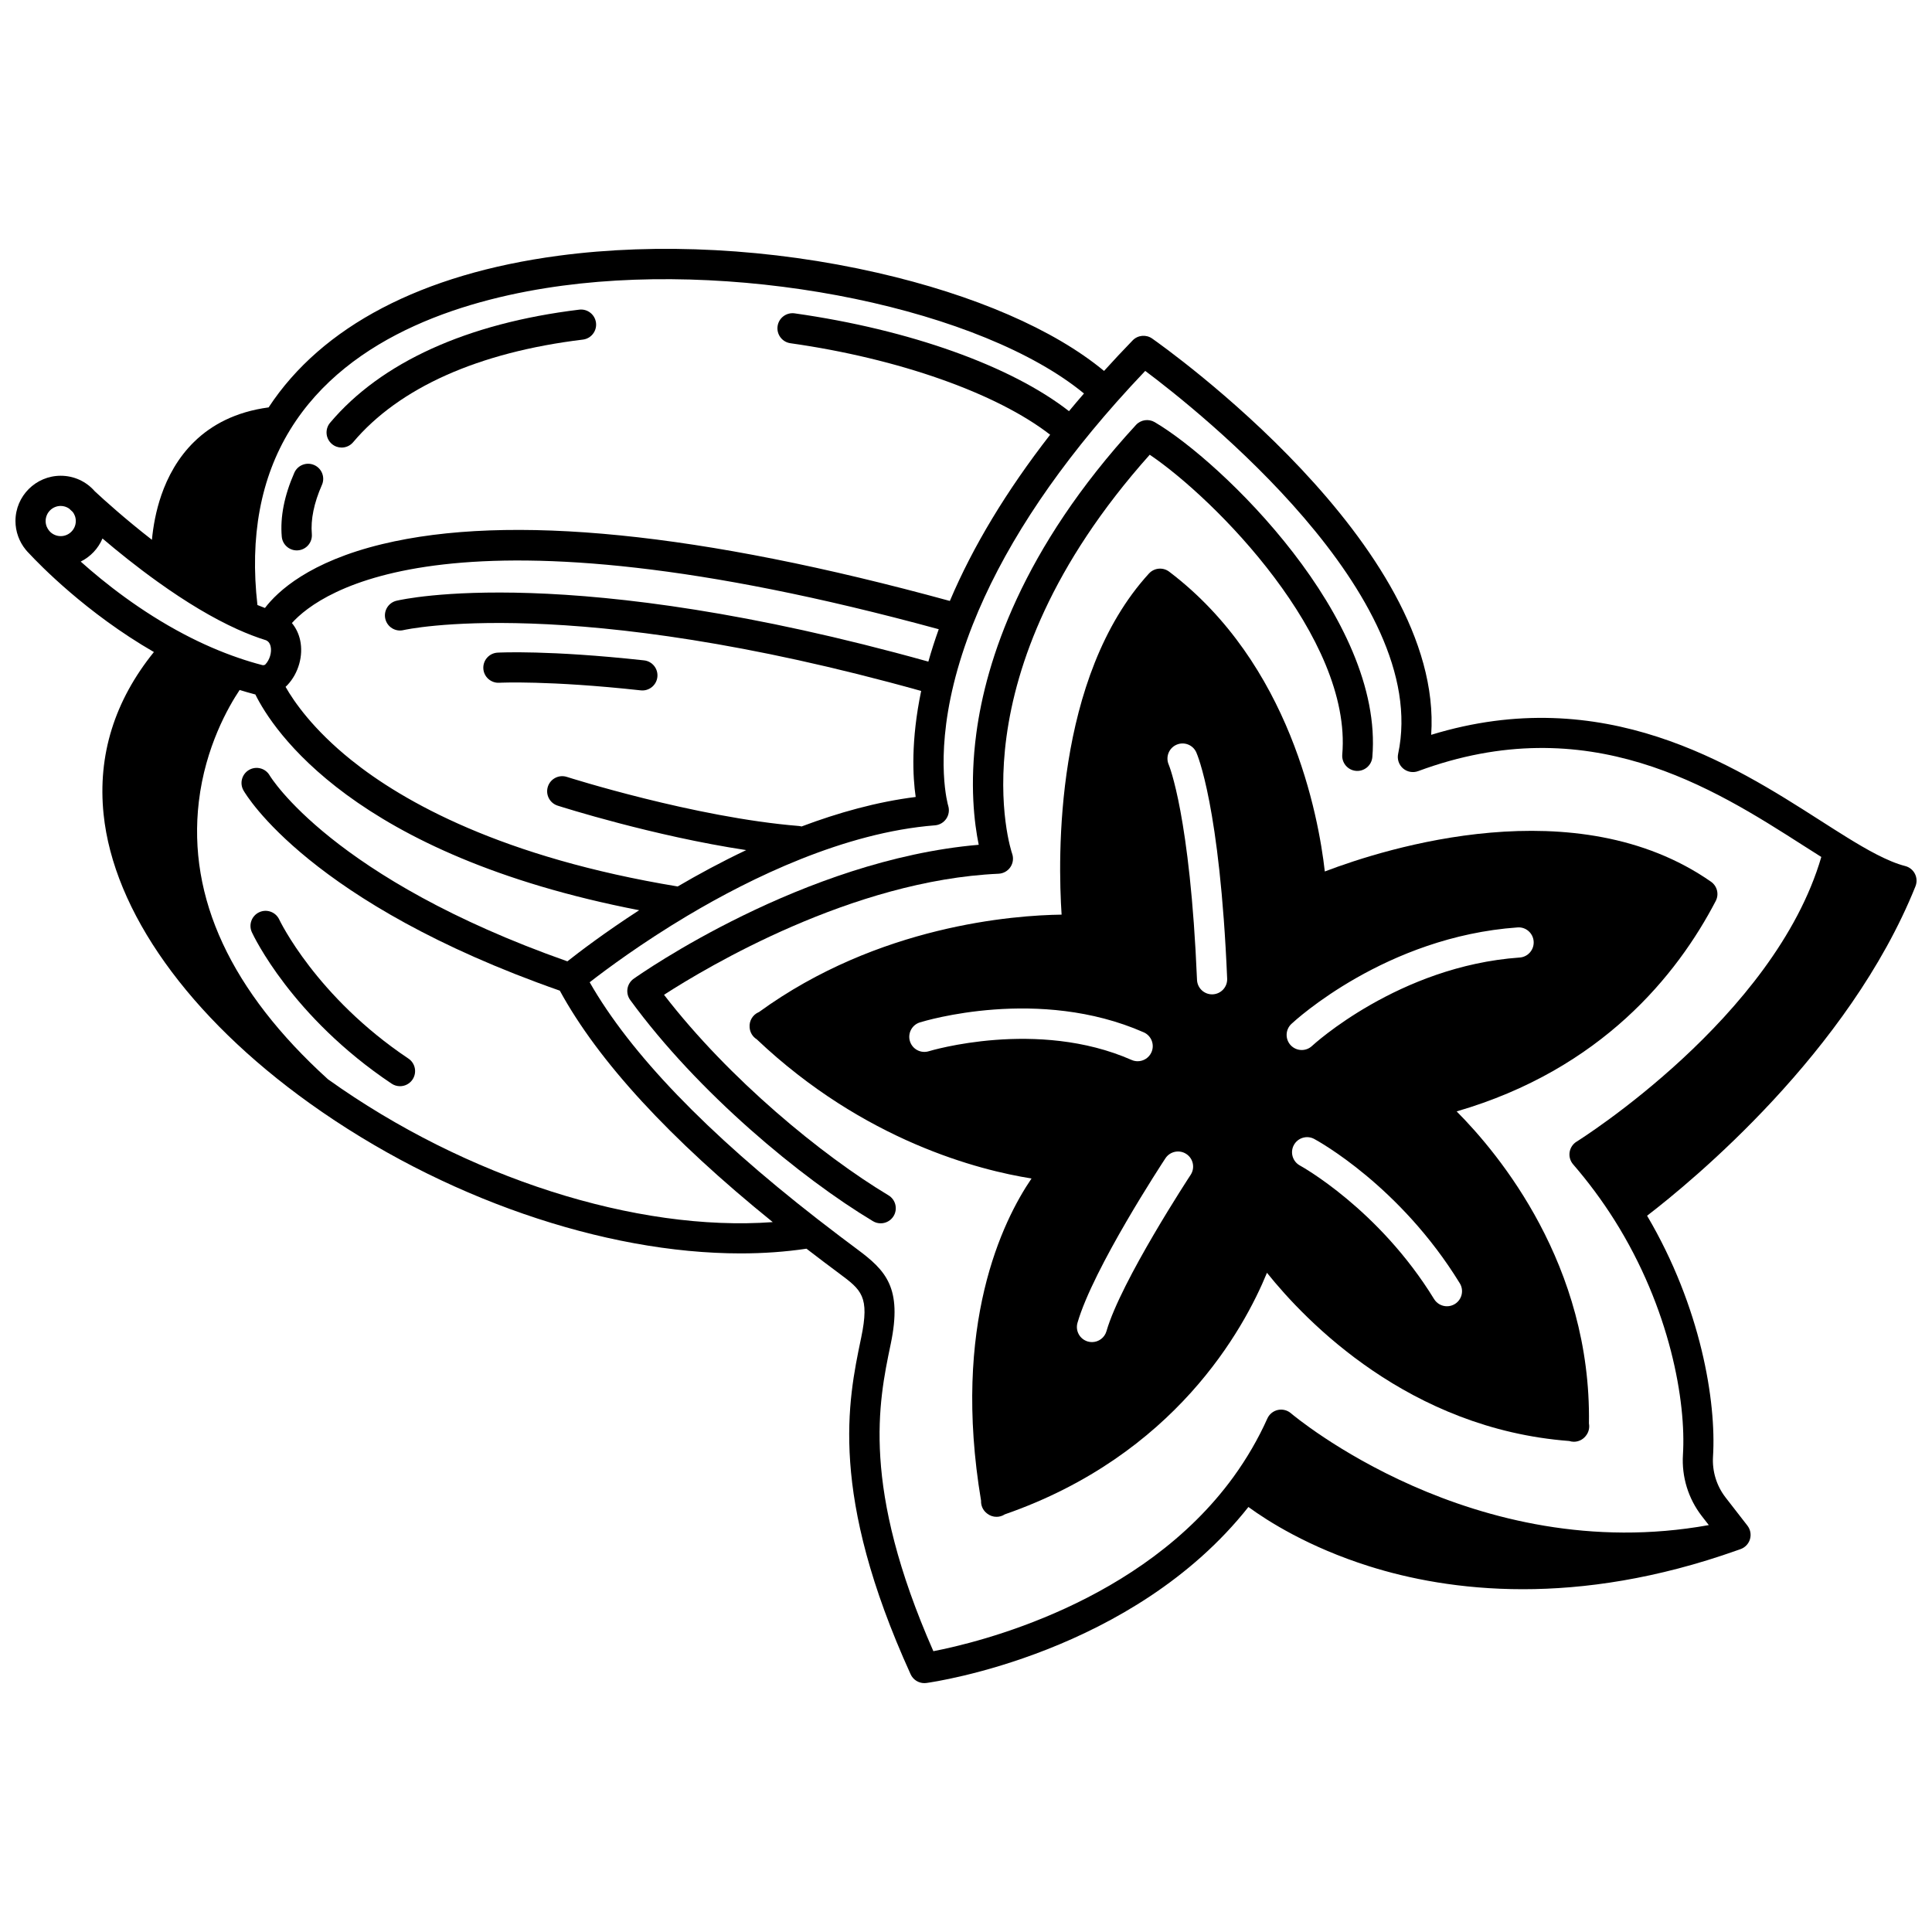
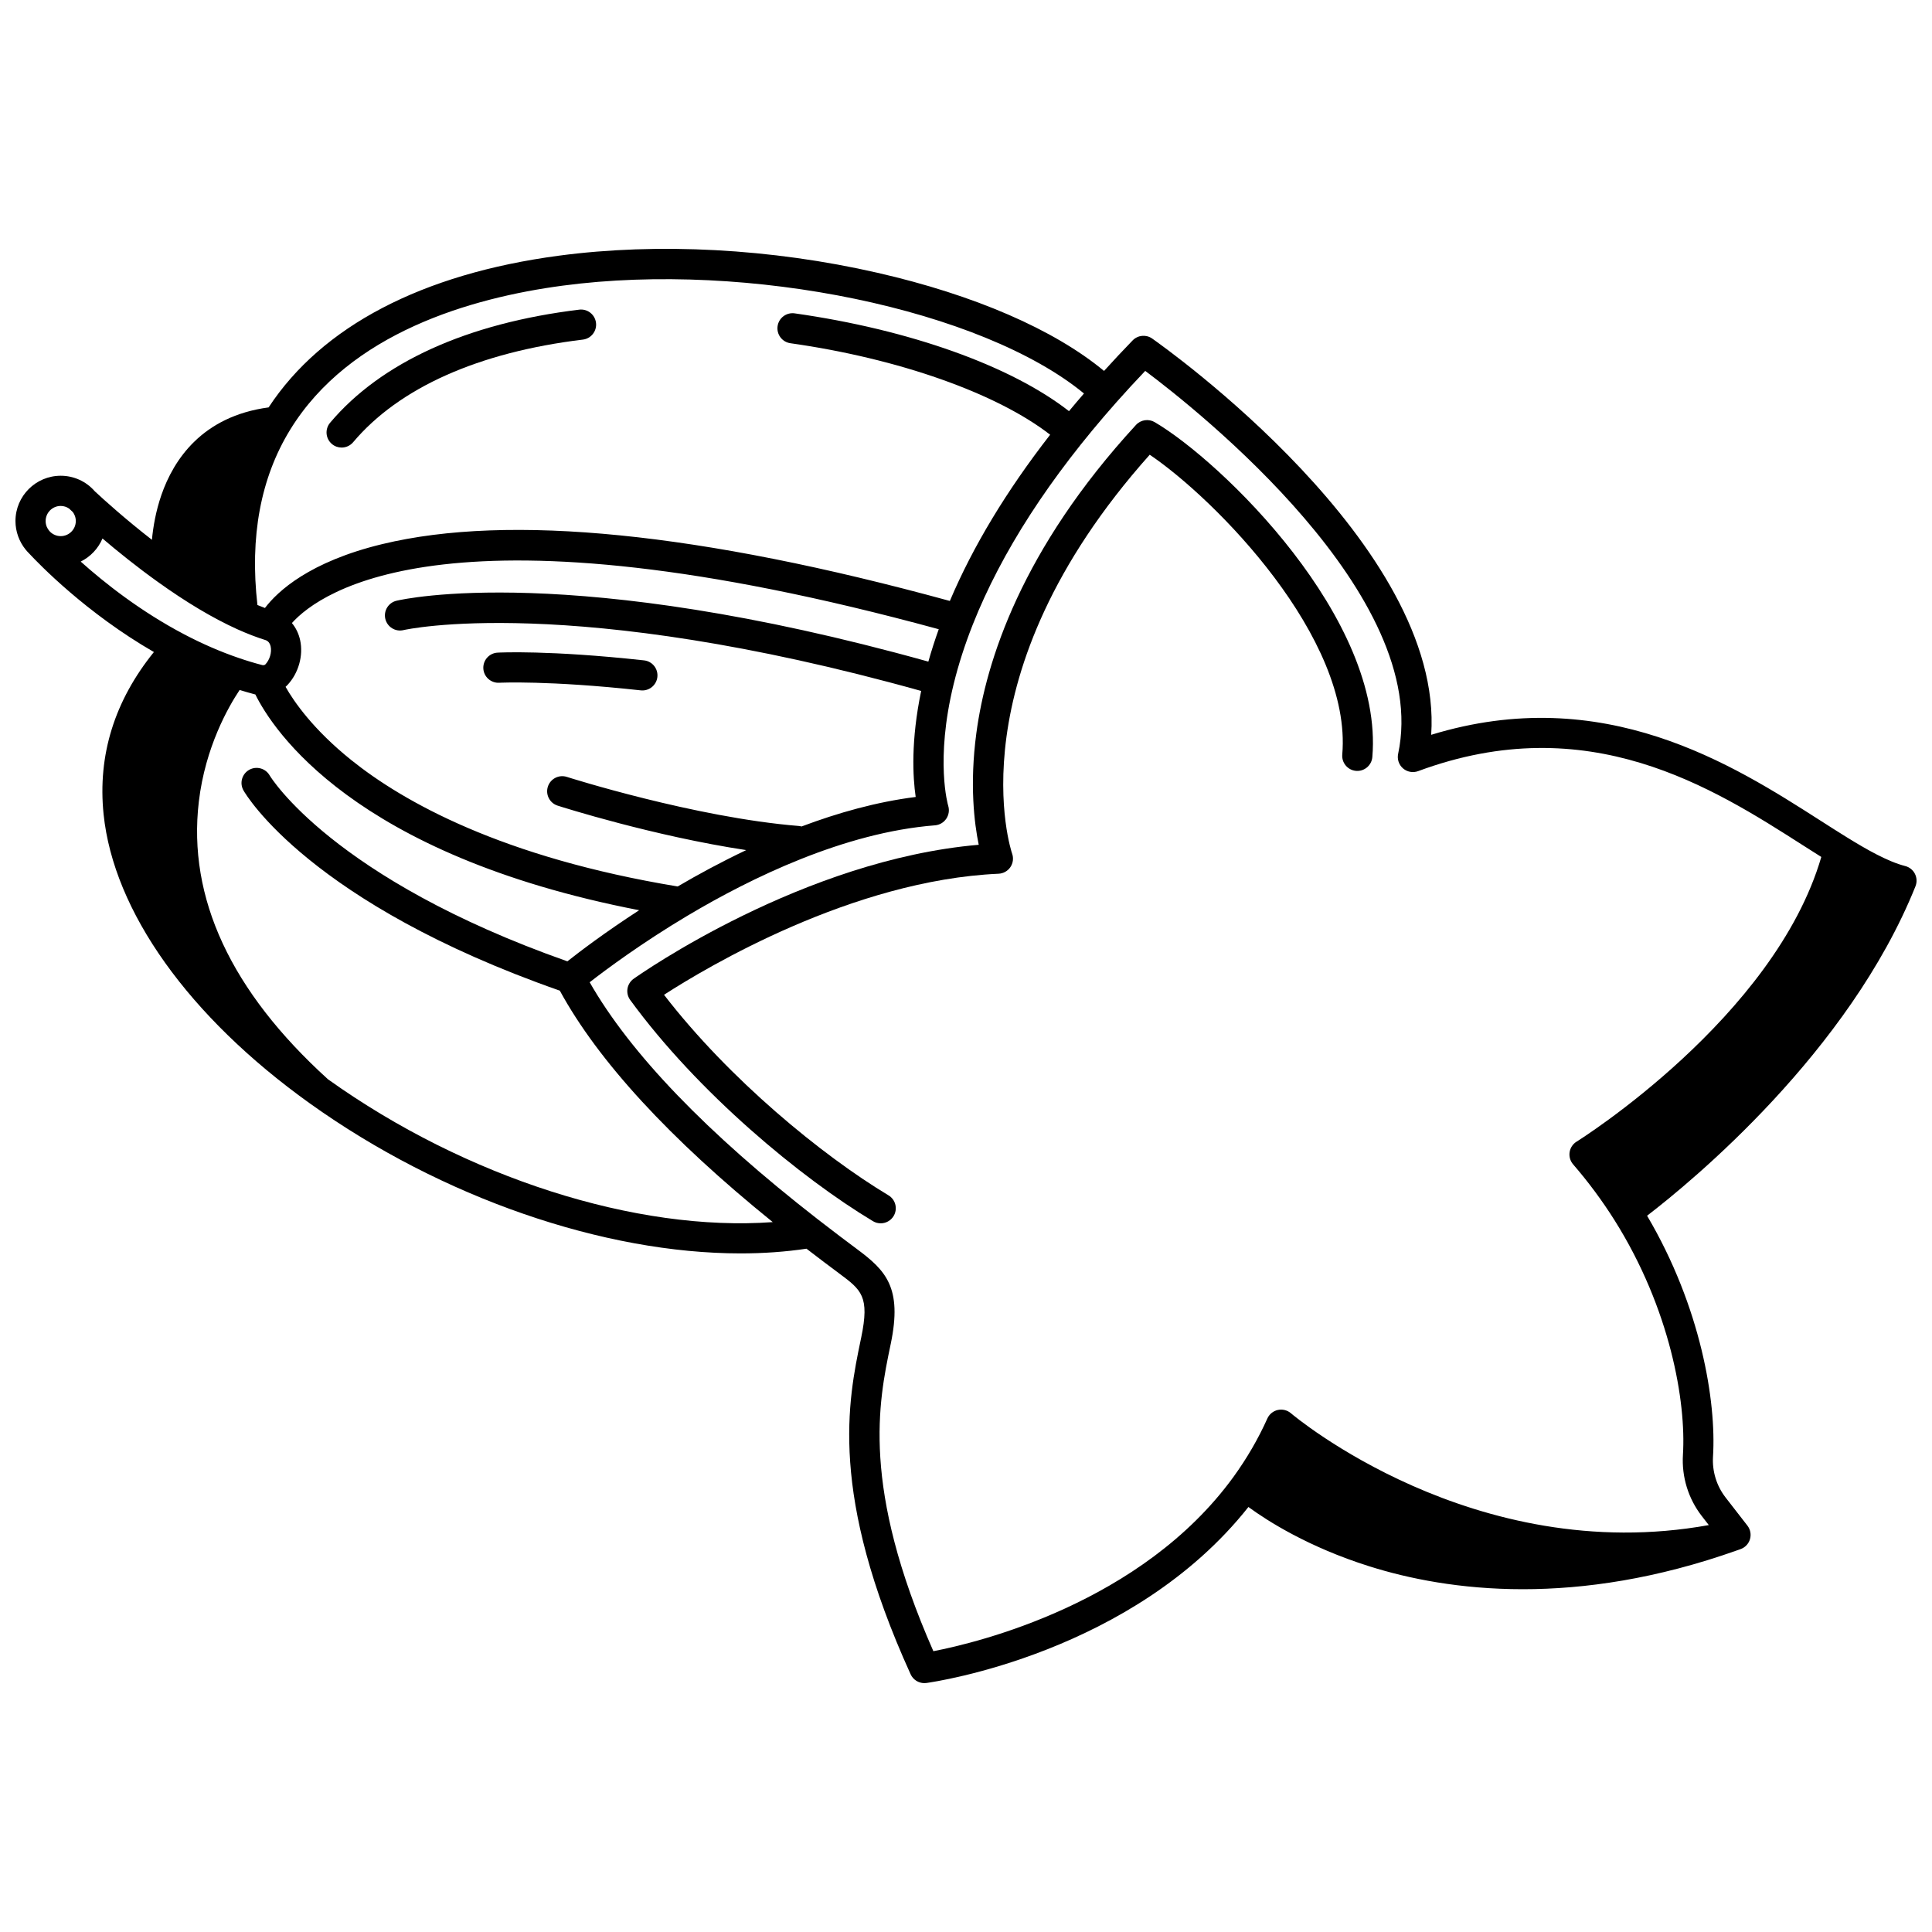
<svg xmlns="http://www.w3.org/2000/svg" width="800px" height="800px" version="1.1" viewBox="144 144 512 512">
  <defs>
    <clipPath id="a">
      <path d="m148.09 209h503.81v382h-503.81z" />
    </clipPath>
  </defs>
  <path d="m379.45 460.77c-17.523-10.516-42.227-30.754-59.477-53.141 11.461-7.398 49.938-30.348 88.66-32.082 1.266-0.059 2.434-0.711 3.141-1.766 0.707-1.055 0.871-2.379 0.445-3.574-0.168-0.469-15.941-46.984 36.473-105.7 17.371 11.75 53.668 48.488 51.023 79.457-0.188 2.199 1.445 4.137 3.644 4.324 2.195 0.191 4.137-1.445 4.324-3.644 3.133-36.703-39.984-78.371-57.668-88.766-1.625-0.953-3.691-0.648-4.969 0.738-30.34 32.973-39.75 62.613-42.301 81.672-1.824 13.609-0.543 23.895 0.629 29.59-46.539 3.996-89.578 34.184-91.449 35.508-0.871 0.617-1.461 1.562-1.633 2.617-0.172 1.055 0.086 2.137 0.715 3 17.953 24.602 45.246 47.168 64.328 58.621 0.645 0.387 1.352 0.57 2.055 0.57 1.359 0 2.684-0.691 3.434-1.941 1.133-1.891 0.52-4.348-1.375-5.484z" />
-   <path d="m597.43 377.66c-35.656-24.852-86.105-8.902-102.34-2.711-1.676-14.785-9.113-55.086-41.242-79.445-1.645-1.246-3.973-1.035-5.367 0.488-25.129 27.48-24.137 75.449-23.145 90.395-12.566 0.164-48.527 2.801-80.223 25.836-0.051 0.02-0.102 0.031-0.148 0.055-1.52 0.703-2.441 2.277-2.312 3.945l0.012 0.129c0.102 1.281 0.812 2.406 1.875 3.07 28.496 27 59.07 34.715 72.828 36.887-7.688 11.285-21.172 38.781-13.375 85.406-0.059 1.266 0.488 2.5 1.496 3.305l0.102 0.078c0.727 0.582 1.613 0.875 2.5 0.875 0.75 0 1.504-0.211 2.168-0.641 0.008-0.004 0.012-0.008 0.016-0.012 45.082-15.668 63.367-49.086 69.484-64.02 10.336 12.918 37.684 41.348 80.105 44.578 0.402 0.129 0.816 0.199 1.223 0.199 1.188 0 2.344-0.531 3.117-1.492l0.078-0.102c0.746-0.926 1.02-2.117 0.805-3.25 0.637-41.945-23.777-71.375-35.062-82.703 38.398-11.16 58.48-36.219 68.656-55.75 0.938-1.777 0.398-3.973-1.254-5.121zm-207.28 44.926c-2.106 0.652-4.348-0.523-5.004-2.633-0.652-2.106 0.52-4.348 2.629-5.004 1.277-0.398 31.559-9.594 59.328 2.629 2.019 0.891 2.938 3.25 2.051 5.269-0.66 1.496-2.125 2.391-3.66 2.391-0.539 0-1.086-0.109-1.609-0.34-24.977-10.992-53.449-2.402-53.734-2.312zm69.379 32.766c-0.184 0.281-18.477 28.156-22.301 41.422-0.504 1.754-2.102 2.894-3.84 2.894-0.367 0-0.738-0.051-1.109-0.156-2.121-0.613-3.348-2.828-2.734-4.949 4.16-14.434 22.523-42.422 23.305-43.605 1.215-1.844 3.695-2.356 5.539-1.141 1.844 1.211 2.356 3.691 1.141 5.535zm5.856-47.844c-0.059 0.004-0.113 0.004-0.172 0.004-2.133 0-3.902-1.684-3.992-3.832-1.82-43.516-7.441-56.914-7.5-57.047-0.875-2.016 0.035-4.371 2.043-5.262 2.004-0.887 4.352-0.008 5.258 1.996 0.254 0.562 6.277 14.355 8.188 59.98 0.094 2.203-1.617 4.066-3.824 4.16zm65.477 76.574c1.156 1.883 0.566 4.344-1.316 5.5-0.652 0.398-1.375 0.59-2.086 0.59-1.344 0-2.656-0.68-3.414-1.91-14.648-23.887-35.34-35.277-35.547-35.387-1.938-1.051-2.664-3.477-1.617-5.418s3.469-2.668 5.41-1.621c0.922 0.496 22.742 12.441 38.57 38.246zm15.867-86.328c-32.062 2.262-54.801 23.219-55.027 23.43-0.77 0.723-1.754 1.078-2.731 1.078-1.066 0-2.133-0.426-2.922-1.266-1.508-1.613-1.426-4.144 0.188-5.652 1.008-0.941 25.066-23.109 59.93-25.57 2.199-0.172 4.113 1.504 4.269 3.707 0.152 2.207-1.508 4.121-3.707 4.273z" />
  <path d="m234.53 262.61c1.137 0 2.269-0.484 3.059-1.422 12.172-14.434 33.219-23.836 60.871-27.188 2.191-0.266 3.754-2.258 3.488-4.449-0.266-2.191-2.258-3.762-4.449-3.488-29.695 3.602-52.523 13.965-66.02 29.969-1.422 1.688-1.207 4.211 0.48 5.633 0.746 0.637 1.664 0.945 2.57 0.945z" />
-   <path d="m222.65 289.86c0.113 0 0.23-0.004 0.352-0.016 2.199-0.191 3.828-2.129 3.637-4.328-0.332-3.84 0.566-8.219 2.676-13.008 0.891-2.019-0.027-4.383-2.051-5.269-2.019-0.887-4.383 0.027-5.269 2.051-2.656 6.035-3.773 11.727-3.324 16.918 0.18 2.078 1.926 3.652 3.981 3.652z" />
  <path d="m276.3 324.94c0.129-0.008 13.004-0.668 37.5 2.012 0.148 0.016 0.293 0.023 0.441 0.023 2.012 0 3.746-1.516 3.969-3.562 0.242-2.195-1.344-4.172-3.539-4.41-25.25-2.762-38.273-2.074-38.816-2.047-2.203 0.125-3.887 2.012-3.766 4.215 0.121 2.203 2.016 3.875 4.211 3.769z" />
-   <path d="m252.23 424.53c-24.484-16.383-34.129-36.629-34.223-36.836-0.93-2-3.305-2.871-5.305-1.945-2.004 0.926-2.879 3.305-1.953 5.309 0.418 0.906 10.57 22.414 37.031 40.121 0.684 0.457 1.457 0.676 2.219 0.676 1.289 0 2.555-0.621 3.328-1.773 1.227-1.84 0.738-4.324-1.098-5.551z" />
  <g clip-path="url(#a)">
-     <path d="m651.62 378.87c0.43-1.07 0.375-2.269-0.145-3.297-0.52-1.027-1.461-1.781-2.574-2.062-4.68-1.195-10.363-4.473-15.305-7.519-2.328-1.434-4.758-2.988-7.328-4.633-23.012-14.715-57.281-36.633-102.99-22.625 3.434-50.191-70.652-102.71-73.945-105.02-1.605-1.125-3.793-0.918-5.16 0.484-2.559 2.629-5.09 5.352-7.59 8.102-13.223-10.957-34.312-20.125-60.035-26.008-28.129-6.434-58.137-8.039-84.496-4.527-36.242 4.828-62.758 18.715-76.867 40.199-17.605 2.367-25.168 13.844-28.414 23.219-1.477 4.269-2.184 8.438-2.508 11.867-7.031-5.465-12.605-10.496-15.086-12.805-0.027-0.031-0.059-0.059-0.086-0.086-2.269-2.594-5.519-4.082-8.996-4.082-6.613 0-11.996 5.383-11.996 11.996 0 2.762 0.969 5.465 2.723 7.609 0.277 0.34 0.57 0.664 0.875 0.965 2.664 2.867 15.172 15.816 33.09 26.148-10.438 12.914-14.938 27.34-13.336 42.961 2.641 25.738 22.559 53.676 54.637 76.637 35.062 25.098 77.992 39.77 114.2 39.77 6.019 0 11.859-0.414 17.438-1.246 3.441 2.656 6.512 4.953 8.641 6.535 5.922 4.41 8.141 6.059 5.859 17.02l-0.09 0.426c-3.402 16.328-8.539 41.008 13.188 88.801 0.656 1.441 2.09 2.344 3.637 2.344 0.18 0 0.363-0.012 0.547-0.035 2.277-0.312 54.707-7.941 85.336-46.641 5.117 3.742 15.941 10.641 31.988 15.703 10.43 3.293 24.168 6.086 40.75 6.086 16.316 0 35.391-2.707 56.773-10.305 0.203-0.066 0.41-0.141 0.617-0.215l0.27-0.098c1.215-0.422 2.156-1.406 2.519-2.641 0.367-1.234 0.113-2.57-0.676-3.59l-5.793-7.465c-2.387-3.082-3.57-6.934-3.328-10.836 0.91-14.555-3.195-39.641-17.469-63.828 11.902-9.133 53.48-43.352 71.129-87.312zm-430.75-120.95c15.785-25.734 47.992-34.988 72.234-38.219 49.449-6.59 111.23 6.406 138.16 28.578-1.348 1.562-2.68 3.125-3.969 4.684-15.363-11.992-42.219-21.605-72.707-25.922-2.188-0.305-4.211 1.215-4.519 3.398-0.309 2.188 1.211 4.211 3.398 4.519 28.695 4.062 54.695 13.266 68.832 24.25-11.539 14.832-20.453 29.586-26.578 44.051-66.129-18.117-116.73-23.195-150.39-15.074-19.305 4.656-27.73 12.492-31.117 16.934-0.652-0.242-1.316-0.5-1.992-0.781-2.066-18.066 0.832-33.676 8.648-46.418zm25.246 50.094c0.512 2.148 2.664 3.481 4.812 2.969 0.434-0.102 44.09-9.891 137.19 16.125-2.746 13.164-2.223 22.785-1.453 28.098-10.312 1.289-20.586 4.184-30.246 7.82-0.23-0.062-0.469-0.109-0.715-0.133-27.586-2.234-61.152-12.898-61.488-13.008-2.106-0.672-4.352 0.488-5.027 2.59-0.672 2.102 0.484 4.352 2.59 5.027 1.191 0.379 25.297 8.043 49.973 11.785-6.668 3.164-12.801 6.492-18.156 9.637-46.559-7.688-72.746-22.441-86.535-33.523-10.066-8.09-15.133-15.418-17.383-19.379 0.172-0.152 0.336-0.312 0.492-0.48 2.938-3.121 4.262-7.785 3.371-11.887-0.375-1.727-1.129-3.269-2.184-4.539 7.555-8.402 42.371-33.562 171.42 1.637-1.035 2.883-1.953 5.75-2.754 8.582-94.887-26.48-139.08-16.574-140.94-16.133-2.148 0.508-3.477 2.664-2.969 4.812zm-86.023-21.934c-1.027 0-2.004-0.391-2.758-1.098-0.074-0.082-0.148-0.16-0.199-0.223l-0.137-0.152c-0.418-0.508-0.906-1.355-0.906-2.527 0-2.207 1.793-4 4-4 0.805 0 1.562 0.254 2.211 0.688 0.207 0.195 0.531 0.5 0.973 0.91 0.391 0.52 0.812 1.32 0.812 2.402 0 2.207-1.793 4-3.996 4zm5.297 6.746c2.586-1.281 4.648-3.453 5.769-6.121 3.988 3.394 9.035 7.473 14.602 11.457 7.574 5.438 14.676 9.672 21.113 12.586 2.668 1.199 5.234 2.188 7.633 2.93 0.445 0.207 0.996 0.621 1.223 1.668 0.332 1.527-0.25 3.508-1.383 4.711-0.148 0.156-0.367 0.207-0.496 0.223-0.059 0.008-0.188 0.016-0.344-0.027-2.102-0.543-4.203-1.18-6.262-1.891-4.758-1.625-9.594-3.719-14.371-6.227-11.621-6.094-21.176-13.664-27.484-19.309zm65.543 137.21c-25.727-23.332-37.25-48.094-34.238-73.598 1.711-14.512 7.891-25.219 10.812-29.586 1.324 0.41 2.66 0.797 3.996 1.148 0.055 0.016 0.109 0.02 0.164 0.031 4.59 9.309 25.953 42.516 101.72 57.188-9.254 6-15.984 11.145-19.023 13.547-62.297-21.965-78.688-48.906-78.898-49.266-1.098-1.906-3.531-2.566-5.445-1.477-1.918 1.094-2.586 3.535-1.492 5.453 0.691 1.211 17.656 29.879 83.828 53.059 10.184 18.676 29.145 39.277 56.43 61.336-36.043 2.641-81.266-11.711-117.85-37.836zm330.88 16.512c-0.996 0.617-1.672 1.641-1.848 2.797s0.164 2.336 0.93 3.223c3.996 4.617 7.672 9.574 10.926 14.727 14.82 23.527 19.055 48.23 18.176 62.238-0.359 5.848 1.41 11.609 4.992 16.234l1.863 2.398c-62.312 11.262-110.24-29.207-110.73-29.629-0.957-0.824-2.246-1.152-3.481-0.879-1.234 0.273-2.266 1.113-2.781 2.266-2.414 5.379-5.434 10.578-8.965 15.453-24.348 33.547-67.902 43.961-79.543 46.207-19.188-43.562-14.5-66.055-11.379-81.043l0.09-0.426c3.094-14.887-1.301-19.398-8.914-25.062-2.508-1.867-6.324-4.727-10.52-7.996-29.332-22.816-49.617-43.91-60.359-62.746 4.305-3.352 13.727-10.367 25.977-17.672 0.059-0.031 0.113-0.062 0.172-0.098 16.523-9.828 41.277-21.938 65.363-23.82 1.207-0.094 2.309-0.742 2.988-1.746 0.684-1.004 0.871-2.269 0.516-3.43-0.035-0.117-3.531-11.957 1.457-32.305 1.254-5.117 2.953-10.402 5.051-15.715 7.582-19.172 20.398-39.008 38.098-58.961 2.484-2.797 5.031-5.57 7.606-8.27 13.973 10.457 75.961 59.57 67.023 101.48-0.305 1.426 0.191 2.902 1.293 3.859 1.102 0.953 2.637 1.23 4.004 0.727 45.113-16.719 78.074 4.363 102.14 19.754 1.621 1.039 3.176 2.027 4.707 2.988-12.426 42.605-64.324 75.121-64.855 75.449z" />
+     <path d="m651.62 378.87c0.43-1.07 0.375-2.269-0.145-3.297-0.52-1.027-1.461-1.781-2.574-2.062-4.68-1.195-10.363-4.473-15.305-7.519-2.328-1.434-4.758-2.988-7.328-4.633-23.012-14.715-57.281-36.633-102.99-22.625 3.434-50.191-70.652-102.71-73.945-105.02-1.605-1.125-3.793-0.918-5.16 0.484-2.559 2.629-5.09 5.352-7.59 8.102-13.223-10.957-34.312-20.125-60.035-26.008-28.129-6.434-58.137-8.039-84.496-4.527-36.242 4.828-62.758 18.715-76.867 40.199-17.605 2.367-25.168 13.844-28.414 23.219-1.477 4.269-2.184 8.438-2.508 11.867-7.031-5.465-12.605-10.496-15.086-12.805-0.027-0.031-0.059-0.059-0.086-0.086-2.269-2.594-5.519-4.082-8.996-4.082-6.613 0-11.996 5.383-11.996 11.996 0 2.762 0.969 5.465 2.723 7.609 0.277 0.34 0.57 0.664 0.875 0.965 2.664 2.867 15.172 15.816 33.09 26.148-10.438 12.914-14.938 27.34-13.336 42.961 2.641 25.738 22.559 53.676 54.637 76.637 35.062 25.098 77.992 39.77 114.2 39.77 6.019 0 11.859-0.414 17.438-1.246 3.441 2.656 6.512 4.953 8.641 6.535 5.922 4.41 8.141 6.059 5.859 17.02l-0.09 0.426c-3.402 16.328-8.539 41.008 13.188 88.801 0.656 1.441 2.09 2.344 3.637 2.344 0.18 0 0.363-0.012 0.547-0.035 2.277-0.312 54.707-7.941 85.336-46.641 5.117 3.742 15.941 10.641 31.988 15.703 10.43 3.293 24.168 6.086 40.75 6.086 16.316 0 35.391-2.707 56.773-10.305 0.203-0.066 0.41-0.141 0.617-0.215l0.27-0.098c1.215-0.422 2.156-1.406 2.519-2.641 0.367-1.234 0.113-2.57-0.676-3.59l-5.793-7.465c-2.387-3.082-3.57-6.934-3.328-10.836 0.91-14.555-3.195-39.641-17.469-63.828 11.902-9.133 53.48-43.352 71.129-87.312zm-430.75-120.95c15.785-25.734 47.992-34.988 72.234-38.219 49.449-6.59 111.23 6.406 138.16 28.578-1.348 1.562-2.68 3.125-3.969 4.684-15.363-11.992-42.219-21.605-72.707-25.922-2.188-0.305-4.211 1.215-4.519 3.398-0.309 2.188 1.211 4.211 3.398 4.519 28.695 4.062 54.695 13.266 68.832 24.25-11.539 14.832-20.453 29.586-26.578 44.051-66.129-18.117-116.73-23.195-150.39-15.074-19.305 4.656-27.73 12.492-31.117 16.934-0.652-0.242-1.316-0.5-1.992-0.781-2.066-18.066 0.832-33.676 8.648-46.418zm25.246 50.094c0.512 2.148 2.664 3.481 4.812 2.969 0.434-0.102 44.09-9.891 137.19 16.125-2.746 13.164-2.223 22.785-1.453 28.098-10.312 1.289-20.586 4.184-30.246 7.82-0.23-0.062-0.469-0.109-0.715-0.133-27.586-2.234-61.152-12.898-61.488-13.008-2.106-0.672-4.352 0.488-5.027 2.59-0.672 2.102 0.484 4.352 2.59 5.027 1.191 0.379 25.297 8.043 49.973 11.785-6.668 3.164-12.801 6.492-18.156 9.637-46.559-7.688-72.746-22.441-86.535-33.523-10.066-8.09-15.133-15.418-17.383-19.379 0.172-0.152 0.336-0.312 0.492-0.48 2.938-3.121 4.262-7.785 3.371-11.887-0.375-1.727-1.129-3.269-2.184-4.539 7.555-8.402 42.371-33.562 171.42 1.637-1.035 2.883-1.953 5.75-2.754 8.582-94.887-26.48-139.08-16.574-140.94-16.133-2.148 0.508-3.477 2.664-2.969 4.812zm-86.023-21.934c-1.027 0-2.004-0.391-2.758-1.098-0.074-0.082-0.148-0.16-0.199-0.223l-0.137-0.152c-0.418-0.508-0.906-1.355-0.906-2.527 0-2.207 1.793-4 4-4 0.805 0 1.562 0.254 2.211 0.688 0.207 0.195 0.531 0.5 0.973 0.91 0.391 0.52 0.812 1.32 0.812 2.402 0 2.207-1.793 4-3.996 4zm5.297 6.746c2.586-1.281 4.648-3.453 5.769-6.121 3.988 3.394 9.035 7.473 14.602 11.457 7.574 5.438 14.676 9.672 21.113 12.586 2.668 1.199 5.234 2.188 7.633 2.93 0.445 0.207 0.996 0.621 1.223 1.668 0.332 1.527-0.25 3.508-1.383 4.711-0.148 0.156-0.367 0.207-0.496 0.223-0.059 0.008-0.188 0.016-0.344-0.027-2.102-0.543-4.203-1.18-6.262-1.891-4.758-1.625-9.594-3.719-14.371-6.227-11.621-6.094-21.176-13.664-27.484-19.309m65.543 137.21c-25.727-23.332-37.25-48.094-34.238-73.598 1.711-14.512 7.891-25.219 10.812-29.586 1.324 0.41 2.66 0.797 3.996 1.148 0.055 0.016 0.109 0.02 0.164 0.031 4.59 9.309 25.953 42.516 101.72 57.188-9.254 6-15.984 11.145-19.023 13.547-62.297-21.965-78.688-48.906-78.898-49.266-1.098-1.906-3.531-2.566-5.445-1.477-1.918 1.094-2.586 3.535-1.492 5.453 0.691 1.211 17.656 29.879 83.828 53.059 10.184 18.676 29.145 39.277 56.43 61.336-36.043 2.641-81.266-11.711-117.85-37.836zm330.88 16.512c-0.996 0.617-1.672 1.641-1.848 2.797s0.164 2.336 0.93 3.223c3.996 4.617 7.672 9.574 10.926 14.727 14.82 23.527 19.055 48.23 18.176 62.238-0.359 5.848 1.41 11.609 4.992 16.234l1.863 2.398c-62.312 11.262-110.24-29.207-110.73-29.629-0.957-0.824-2.246-1.152-3.481-0.879-1.234 0.273-2.266 1.113-2.781 2.266-2.414 5.379-5.434 10.578-8.965 15.453-24.348 33.547-67.902 43.961-79.543 46.207-19.188-43.562-14.5-66.055-11.379-81.043l0.09-0.426c3.094-14.887-1.301-19.398-8.914-25.062-2.508-1.867-6.324-4.727-10.52-7.996-29.332-22.816-49.617-43.91-60.359-62.746 4.305-3.352 13.727-10.367 25.977-17.672 0.059-0.031 0.113-0.062 0.172-0.098 16.523-9.828 41.277-21.938 65.363-23.82 1.207-0.094 2.309-0.742 2.988-1.746 0.684-1.004 0.871-2.269 0.516-3.43-0.035-0.117-3.531-11.957 1.457-32.305 1.254-5.117 2.953-10.402 5.051-15.715 7.582-19.172 20.398-39.008 38.098-58.961 2.484-2.797 5.031-5.57 7.606-8.27 13.973 10.457 75.961 59.57 67.023 101.48-0.305 1.426 0.191 2.902 1.293 3.859 1.102 0.953 2.637 1.23 4.004 0.727 45.113-16.719 78.074 4.363 102.14 19.754 1.621 1.039 3.176 2.027 4.707 2.988-12.426 42.605-64.324 75.121-64.855 75.449z" />
  </g>
</svg>